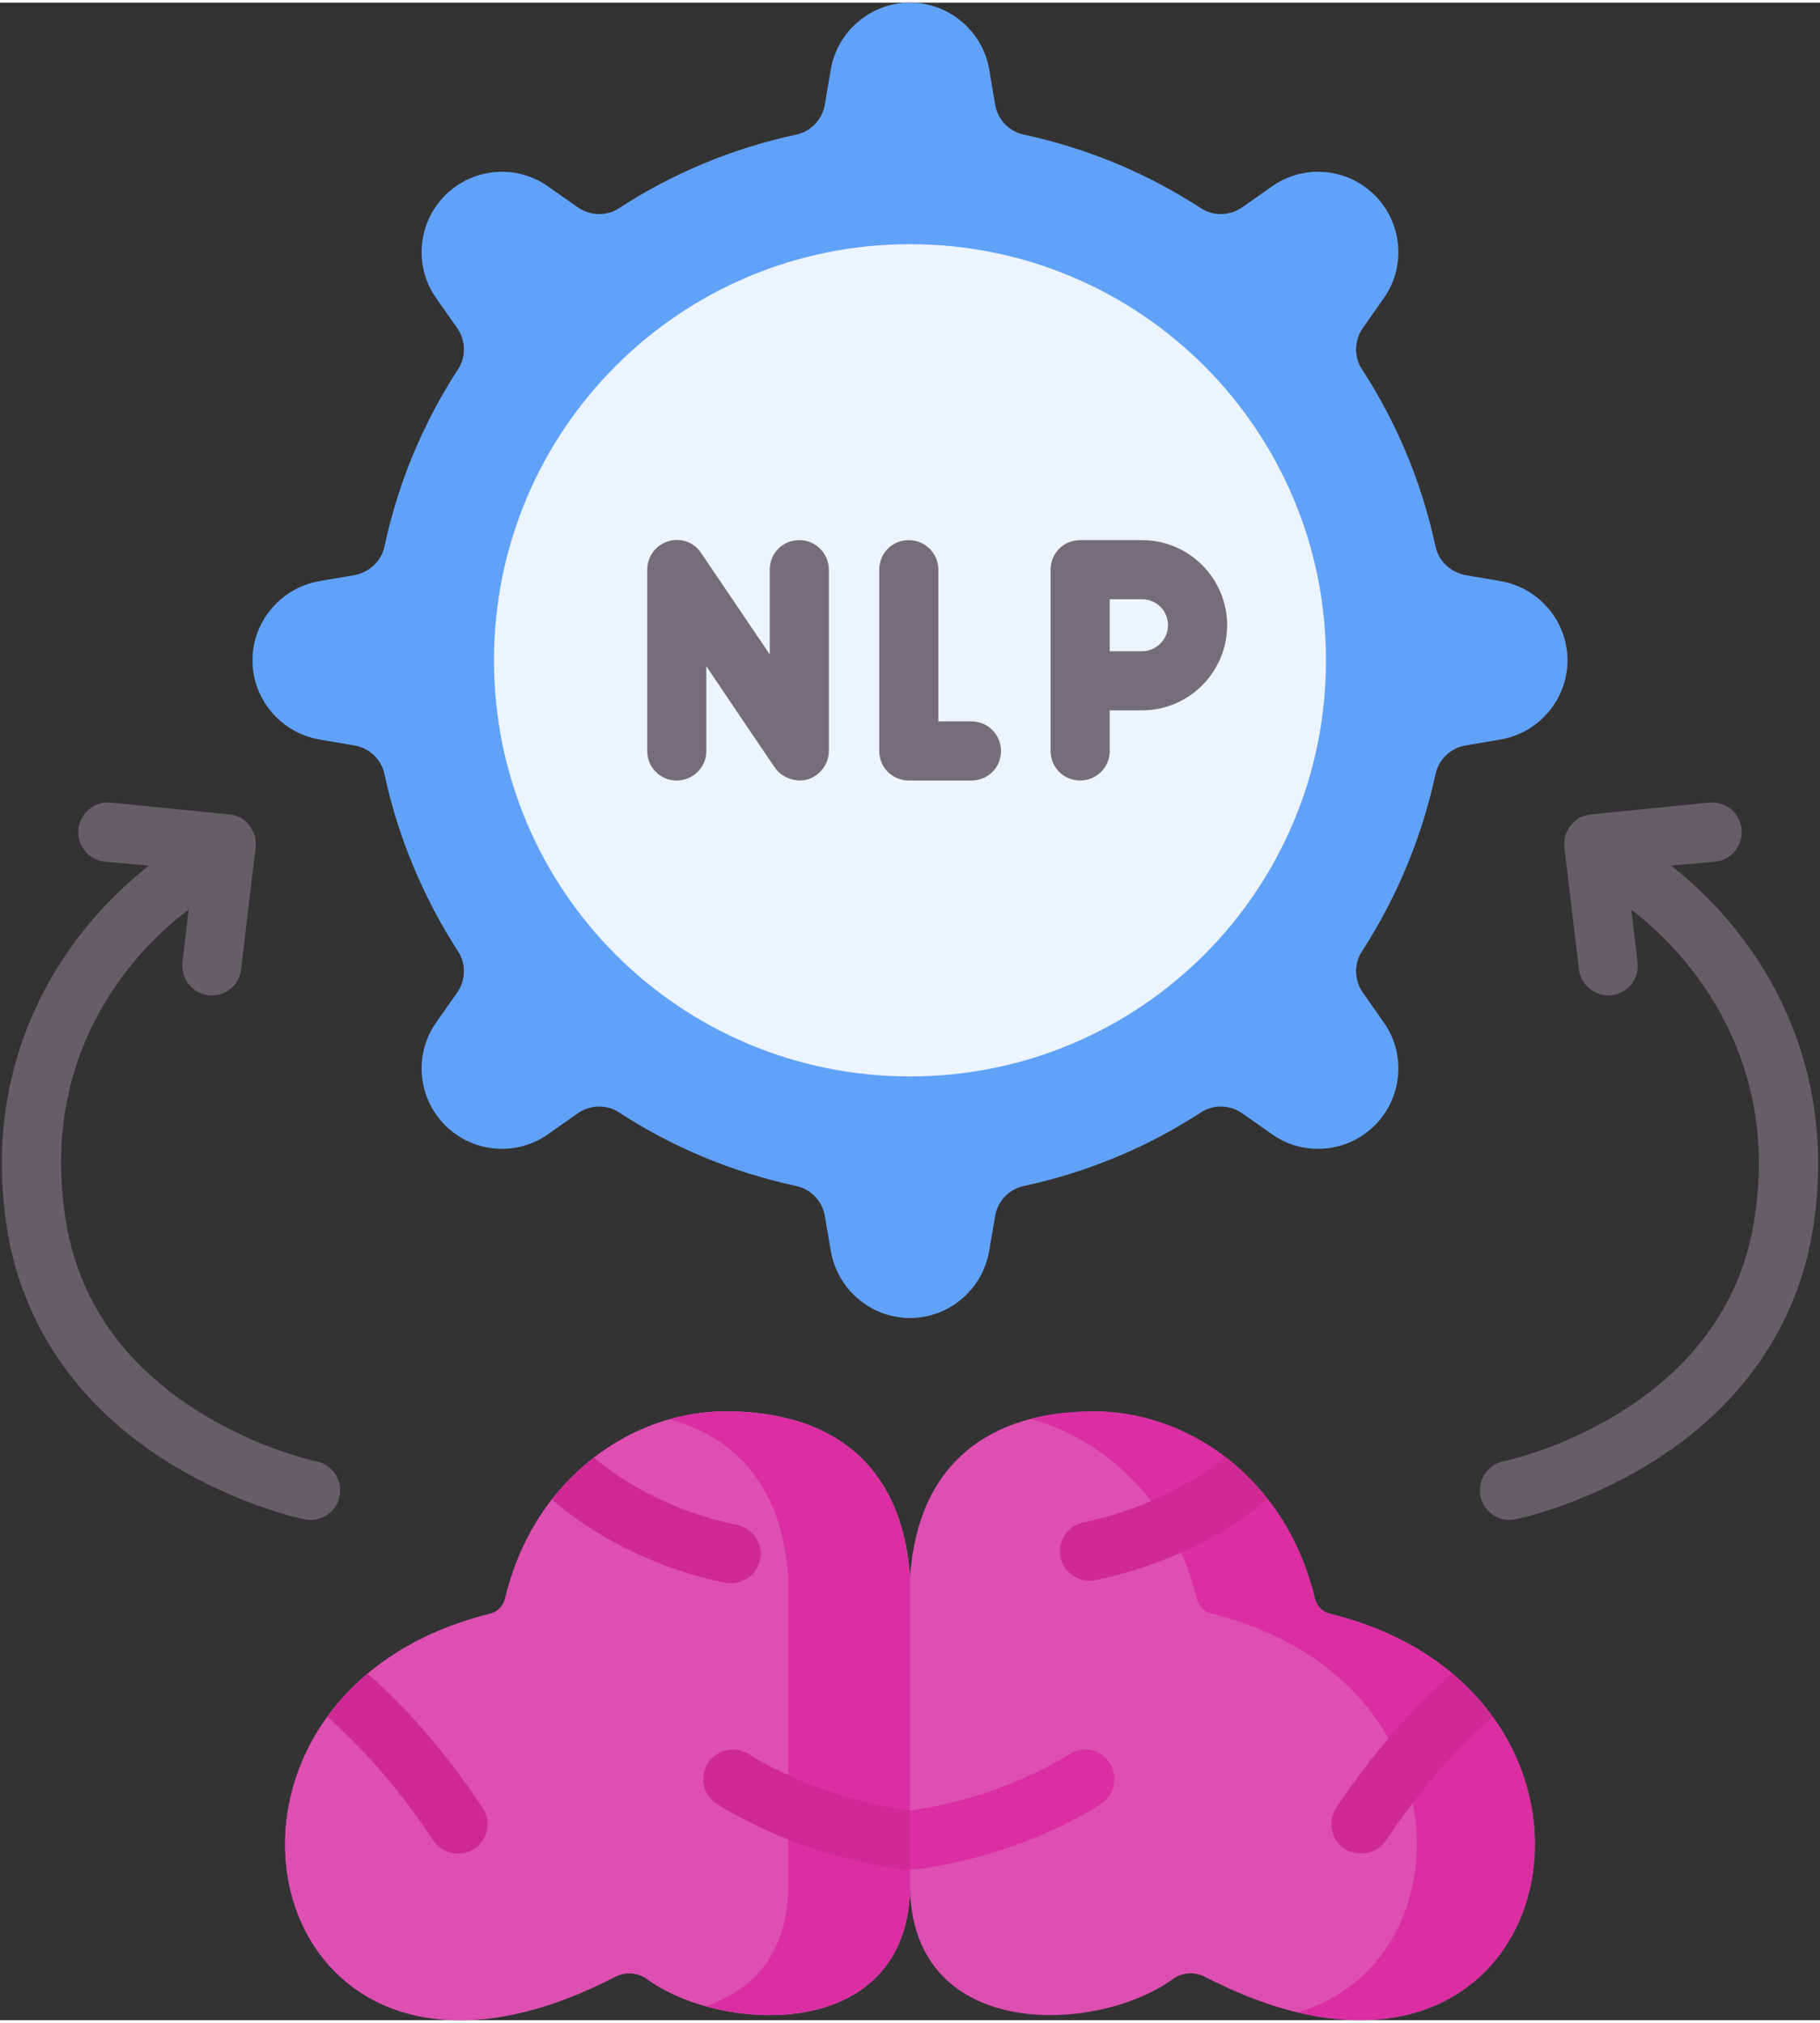
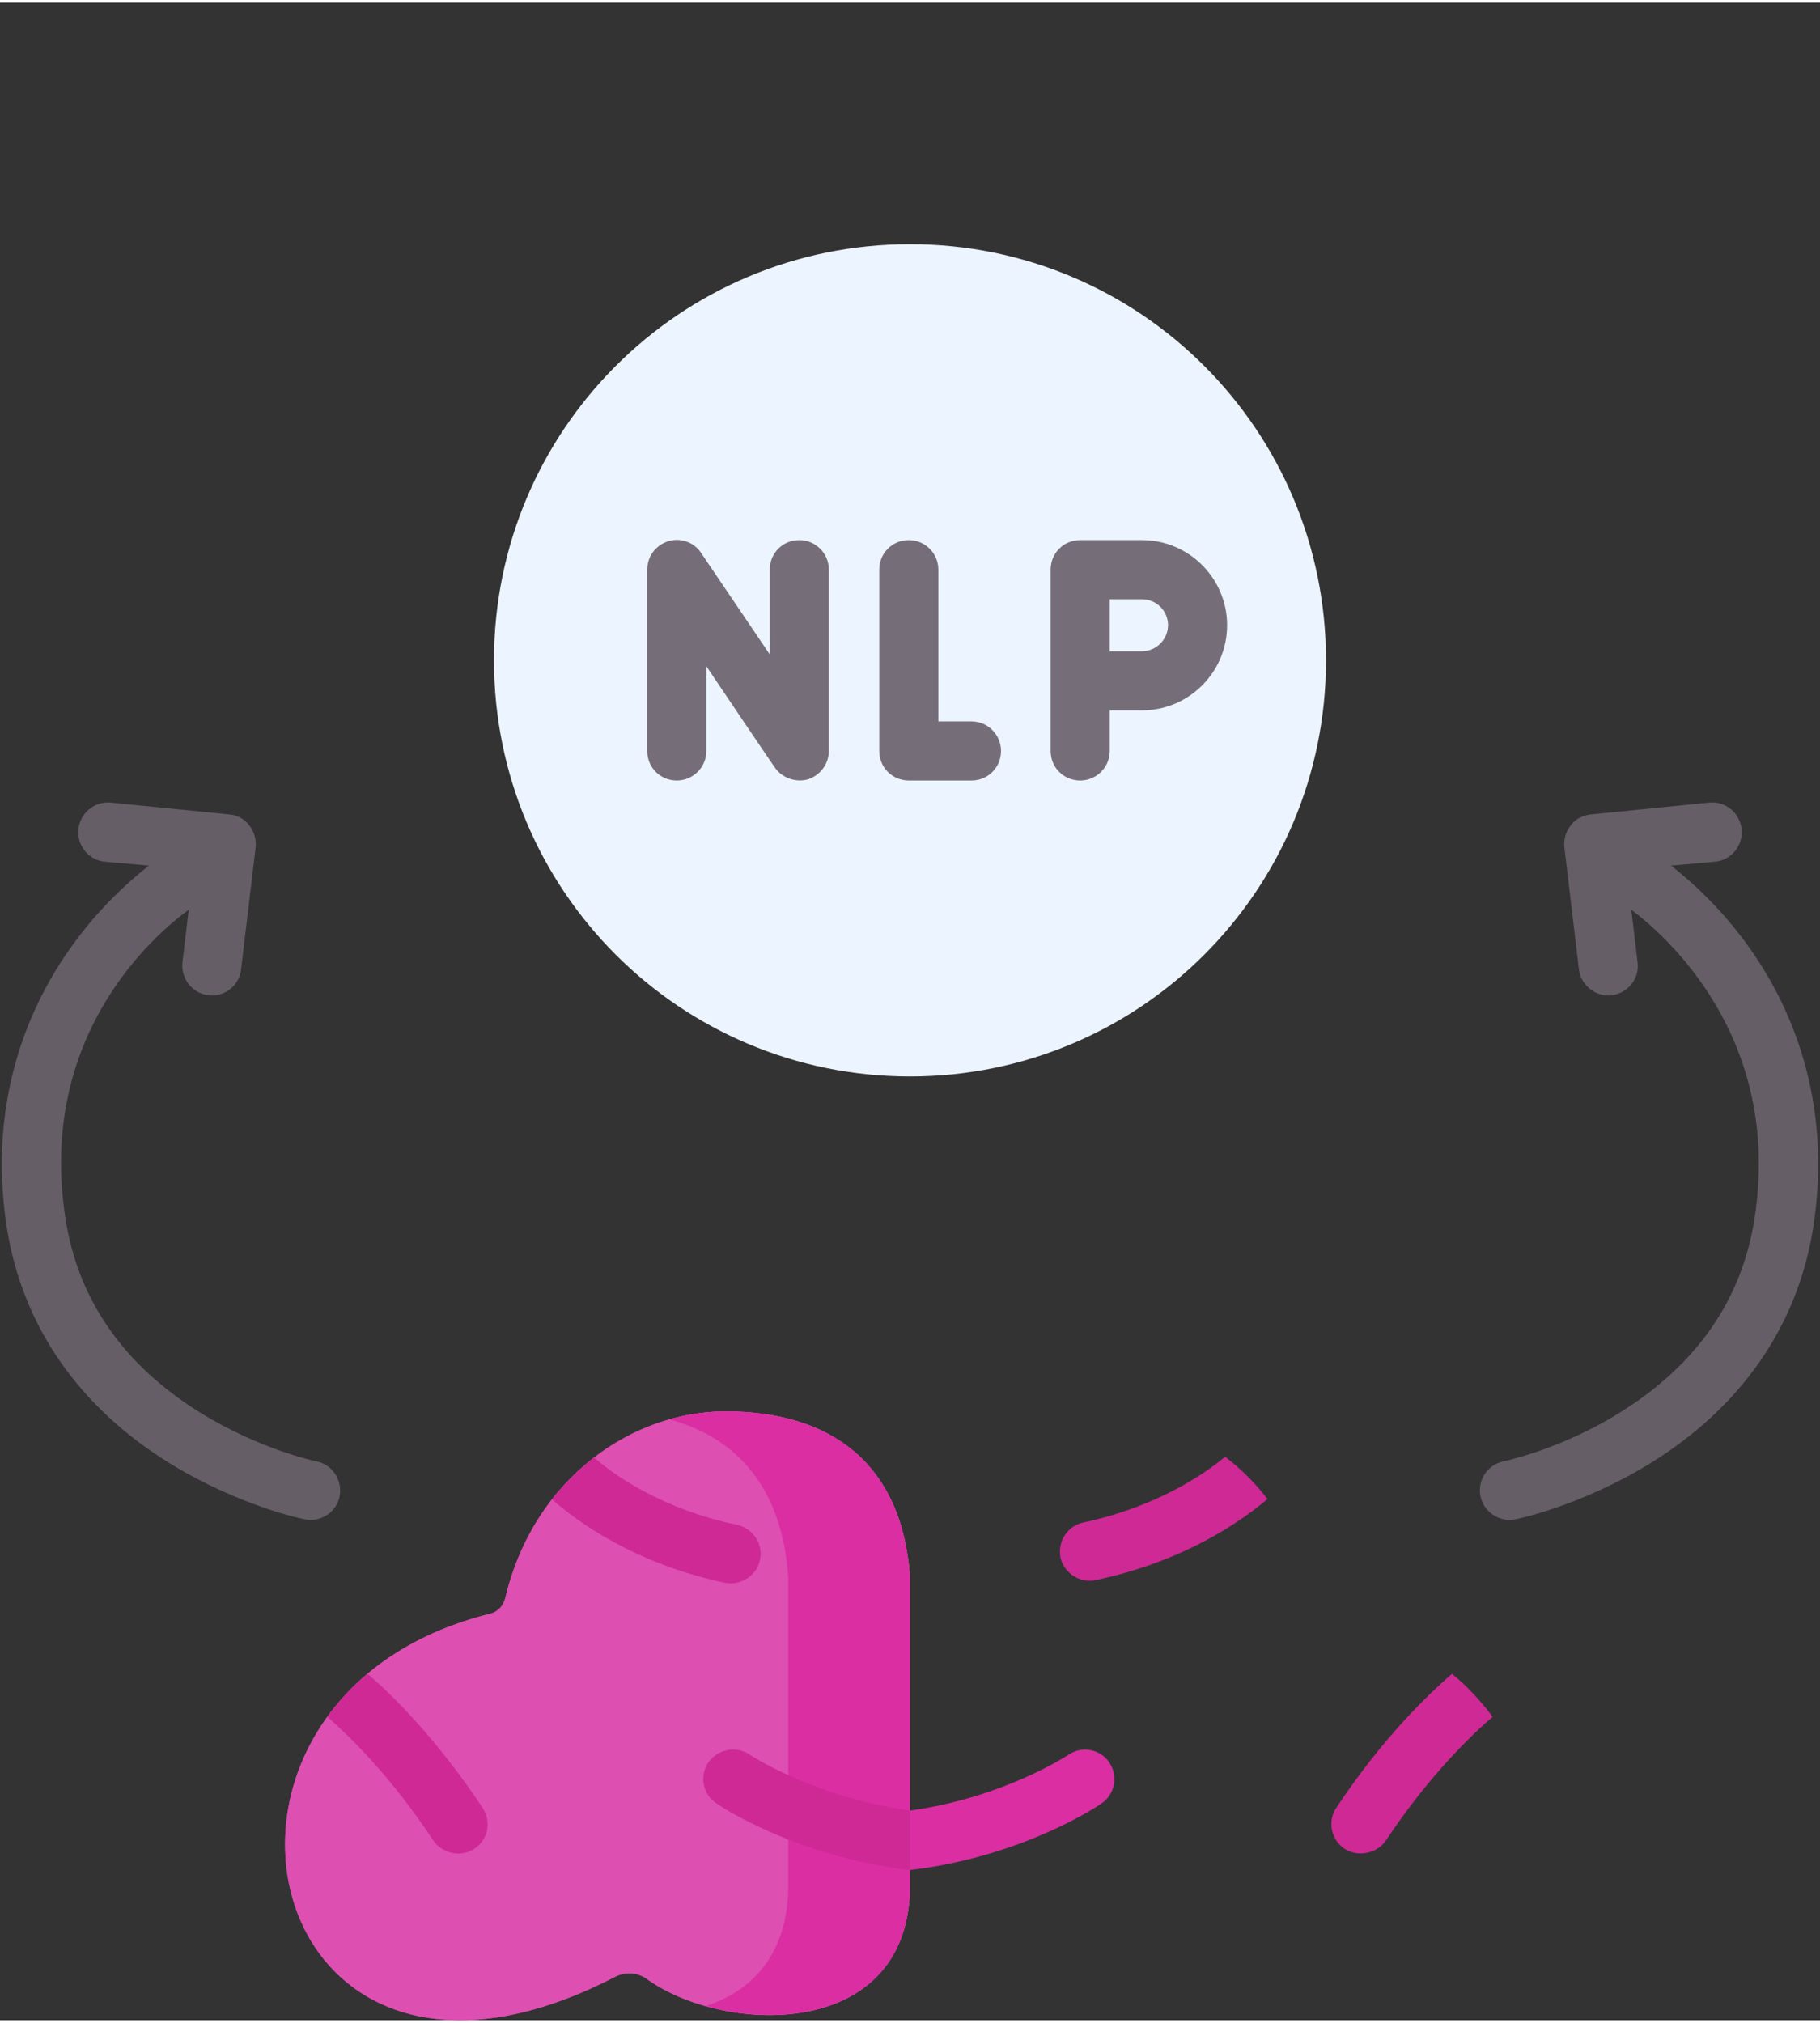
<svg xmlns="http://www.w3.org/2000/svg" version="1.2" viewBox="0 0 462 512" width="63" height="70">
  <rect x="0" y="0" width="462" height="512" fill="#333333" stroke="none" />
  <title>Natural Language Processing-svg</title>
  <style>
		.s0 { fill: #61a2f9 } 
		.s1 { fill: #ecf4ff } 
		.s2 { fill: #756e78 } 
		.s3 { fill: #665e66 } 
		.s4 { fill: #dd4fb1 } 
		.s5 { fill: #da2ea2 } 
		.s6 { fill: #ce2995 } 
	</style>
  <g>
-     <path class="s0" d="m397.9 166.9c0-9.9-7.2-18.4-17-20.1l-8.8-1.5c-3.8-0.7-6.9-3.5-7.7-7.3-3.5-16.3-9.9-31.5-18.7-45-2.1-3.2-1.9-7.4 0.3-10.5l5.2-7.4c5.8-8.1 4.8-19.2-2.2-26.2-7-7-18.1-8-26.2-2.2l-7.4 5.2c-3.1 2.2-7.3 2.4-10.5 0.3-13.5-8.8-28.7-15.2-45-18.7-3.8-0.8-6.7-3.9-7.3-7.7l-1.5-8.9c-1.7-9.7-10.2-16.9-20.1-16.9-9.9 0-18.4 7.2-20.1 16.9l-1.5 8.9c-0.6 3.8-3.5 6.9-7.3 7.7-16.3 3.5-31.5 9.9-45 18.7-3.2 2.1-7.4 1.9-10.5-0.3l-7.4-5.2c-8.1-5.8-19.2-4.8-26.2 2.2-7 7-8 18.1-2.2 26.2l5.2 7.4c2.2 3.1 2.4 7.3 0.3 10.5-8.8 13.5-15.2 28.7-18.7 45-0.8 3.8-3.9 6.6-7.7 7.3l-8.8 1.5c-9.8 1.7-17 10.2-17 20.1 0 9.9 7.2 18.4 17 20.1l8.8 1.5c3.8 0.6 6.9 3.5 7.7 7.3 3.5 16.2 9.9 31.4 18.7 45 2.1 3.2 1.9 7.4-0.3 10.5l-5.2 7.4c-5.8 8.1-4.8 19.2 2.2 26.2 7 7 18.1 8 26.2 2.2l7.4-5.2c3.1-2.2 7.3-2.4 10.5-0.3 13.5 8.8 28.7 15.2 45 18.7 3.8 0.8 6.7 3.9 7.3 7.7l1.5 8.8c1.7 9.8 10.2 17 20.1 17 9.9 0 18.4-7.2 20.1-17l1.5-8.8c0.6-3.8 3.5-6.9 7.3-7.7 16.3-3.5 31.5-9.9 45-18.7 3.2-2.1 7.4-1.9 10.5 0.3l7.4 5.2c8.1 5.8 19.2 4.8 26.2-2.2 7-7 8-18.1 2.2-26.2l-5.2-7.4c-2.2-3.1-2.4-7.3-0.3-10.5 8.8-13.6 15.2-28.8 18.7-45 0.8-3.8 3.9-6.7 7.7-7.3l8.8-1.5c9.8-1.7 17-10.2 17-20.1z" />
    <path class="s1" d="m231 272.5c-58.4 0-105.6-47.2-105.6-105.6 0-58.4 47.2-105.6 105.6-105.6 58.4 0 105.6 47.2 105.6 105.6 0 58.4-47.2 105.6-105.6 105.6z" />
    <g>
      <path class="s2" d="m202.9 136.4c-4.2 0-7.5 3.3-7.5 7.5v21.5l-17.4-25.7c-1.8-2.8-5.3-4-8.4-3-3.2 1-5.3 3.9-5.3 7.2v46c0 4.2 3.3 7.5 7.5 7.5 4.1 0 7.5-3.3 7.5-7.5v-21.5c0 0 17.3 25.7 17.4 25.7 1.7 2.6 5.3 3.9 8.4 3 3.1-1 5.3-3.9 5.3-7.2v-46c0-4.2-3.4-7.5-7.5-7.5z" />
      <path class="s2" d="m246.6 182.4h-8.4v-38.5c0-4.2-3.4-7.5-7.5-7.5-4.2 0-7.5 3.3-7.5 7.5v46c0 4.2 3.3 7.5 7.5 7.5h15.9c4.2 0 7.5-3.3 7.5-7.5 0-4.1-3.3-7.5-7.5-7.5z" />
      <path fill-rule="evenodd" class="s2" d="m311.5 158c0 11.9-9.7 21.6-21.6 21.6h-8.2v10.3c0 4.2-3.4 7.5-7.5 7.5-4.2 0-7.5-3.3-7.5-7.5v-46c0-4.2 3.3-7.5 7.5-7.5h15.7c11.9 0 21.6 9.7 21.6 21.6zm-15 0c0-3.7-3-6.6-6.6-6.6h-8.2v13.2h8.2c3.6 0 6.6-3 6.6-6.6z" />
    </g>
    <g>
      <path class="s3" d="m443.9 239.6c-7.2-10.1-15-16.9-19.7-20.6l11.2-1c4.1-0.4 7.1-4.1 6.7-8.2-0.4-4.1-4-7.2-8.2-6.8l-30 3c-2 0.2-3.9 1.1-5.1 2.7-1.3 1.6-1.9 3.6-1.7 5.6 0 0 3.7 31 3.7 31 0.4 4 4.3 7.1 8.3 6.6 4.1-0.5 7.1-4.2 6.6-8.3l-1.6-13.4c8.3 6.2 38.4 32.1 31.3 78.2-3.1 20.6-14.7 37.3-34.2 49.4-14.9 9.3-29.2 12.3-29.6 12.4-4 0.8-6.6 4.8-5.8 8.8 0.8 4 4.8 6.7 8.8 5.9 0.7-0.1 16.8-3.5 34.1-14.1 23.3-14.3 37.7-35.1 41.6-60.1 5-32.8-6.1-56.7-16.4-71.1z" />
      <path class="s3" d="m80.4 370.2c-0.2 0-14.6-3.1-29.6-12.4-19.5-12.1-31.1-28.8-34.2-49.4-7.2-46.5 22.9-72.1 31.3-78.2l-1.6 13.4c-0.4 4.1 2.5 7.8 6.6 8.3 4.1 0.5 7.9-2.5 8.3-6.6l3.7-31c0.2-2-0.4-4-1.7-5.6-1.2-1.6-3.1-2.6-5.1-2.7l-30-3c-4.1-0.4-7.8 2.7-8.2 6.8-0.4 4.1 2.6 7.8 6.7 8.2l11.2 1c-4.7 3.7-12.5 10.5-19.7 20.6-10.3 14.4-21.4 38.3-16.4 71.1 3.9 25 18.3 45.8 41.6 60.1 17.3 10.6 33.4 14 34.1 14.1 4 0.8 8-1.8 8.8-5.8 0.8-4.1-1.8-8.1-5.8-8.9z" />
    </g>
    <g>
-       <path class="s4" d="m231 478.8v-79.2c2-29 20.2-42.1 46.8-42.1 23.6 0 48.7 16.8 56 47.6 0.5 1.8 1.8 3.2 3.6 3.7 85.5 20.9 59.7 139.4-31.5 92.2-2.5-1.3-5.4-1.2-7.8 0.3-18.9 14.1-66.1 16.5-67.1-22.5z" />
      <g>
-         <path class="s5" d="m337.4 408.8c-1.8-0.5-3.1-1.9-3.6-3.7-7.3-30.8-32.4-47.6-56-47.6-5.8 0-11.2 0.6-16.2 1.9 18.9 5.2 36.3 20.9 42.2 45.7 0.5 1.8 1.8 3.2 3.6 3.7 65.1 15.9 65.7 88.3 22.1 101.2 71.4 17.1 85.5-82.3 7.9-101.2z" />
-       </g>
+         </g>
      <g>
        <path class="s6" d="m321.8 379.7c-6.5 5.5-20.9 15.8-43.6 20.6-4 0.9-8.1-1.7-9-5.7-0.8-4.1 1.8-8.1 5.8-8.9 18.6-4 30.6-12.2 36-16.7 3.9 3 7.6 6.6 10.7 10.7z" />
        <path class="s6" d="m378.9 435c-5.1 4.4-16 14.7-27.1 31.4-2.2 3.3-7.1 4.3-10.5 2.1-3.4-2.3-4.4-6.9-2.1-10.4 11.7-17.6 23.3-28.8 29.4-34 4 3.3 7.4 7 10.3 10.9z" />
        <path class="s5" d="m279.6 457c-0.8 0.6-20 13.5-48.6 16.9v-15.1c23.9-3.3 40.1-14.1 40.3-14.2 3.4-2.3 8-1.4 10.3 2 2.3 3.5 1.4 8.1-2 10.4z" />
      </g>
      <path class="s4" d="m231 478.8v-79.2c-2-29-20.2-42.1-46.8-42.1-23.6 0-48.7 16.8-56 47.6-0.5 1.8-1.8 3.2-3.6 3.7-85.5 20.9-59.7 139.4 31.5 92.2 2.5-1.3 5.4-1.2 7.8 0.3 18.9 14.1 66.1 16.5 67.1-22.5z" />
      <path class="s4" d="m231 399.6v79.2c-1 39-48.2 36.6-67.1 22.5-2.4-1.5-5.3-1.6-7.8-0.3-70.5 36.5-102-26.1-73-66 2.8-3.9 6.2-7.6 10.2-10.9 8-6.7 18.4-12.1 31.3-15.3 1.8-0.5 3.1-1.9 3.6-3.7 2.3-9.9 6.5-18.3 11.9-25.3 3.2-4 6.8-7.6 10.7-10.6 10-7.7 21.9-11.7 33.4-11.7 26.6 0 44.8 13.1 46.8 42.1z" />
      <g>
        <path class="s5" d="m231 399.6c-2-29-20.2-42.1-46.8-42.1-4.7 0-9.6 0.7-14.3 2 17.4 4.7 28.7 17.7 30.2 40.1v79.2c-0.4 16.7-9.3 25.8-20.9 29.6 21.8 6.1 51 1 51.8-29.6z" />
      </g>
      <g>
        <path class="s6" d="m192.9 395.2c-0.8 4-4.9 6.6-8.9 5.8-23.3-5-37.8-15.8-43.9-21.2 3.2-4 6.8-7.6 10.7-10.6 5 4.4 17.2 13.1 36.3 17.1 4.1 0.9 6.7 4.9 5.8 8.9z" />
        <path class="s6" d="m120.4 468.5c-3.3 2.2-8.1 1.3-10.4-2.1-11-16.7-21.9-27-26.9-31.4 2.8-3.9 6.2-7.6 10.2-10.9 6.1 5.2 17.5 16.4 29.2 34 2.3 3.5 1.4 8.1-2.1 10.4z" />
        <path class="s6" d="m231 458.8v15.1c-28.9-3.4-48.3-16.3-49.1-16.9-3.5-2.3-4.4-6.9-2.1-10.4 2.4-3.4 7-4.3 10.5-2 0.1 0.1 16.5 10.9 40.7 14.2z" />
      </g>
    </g>
  </g>
</svg>